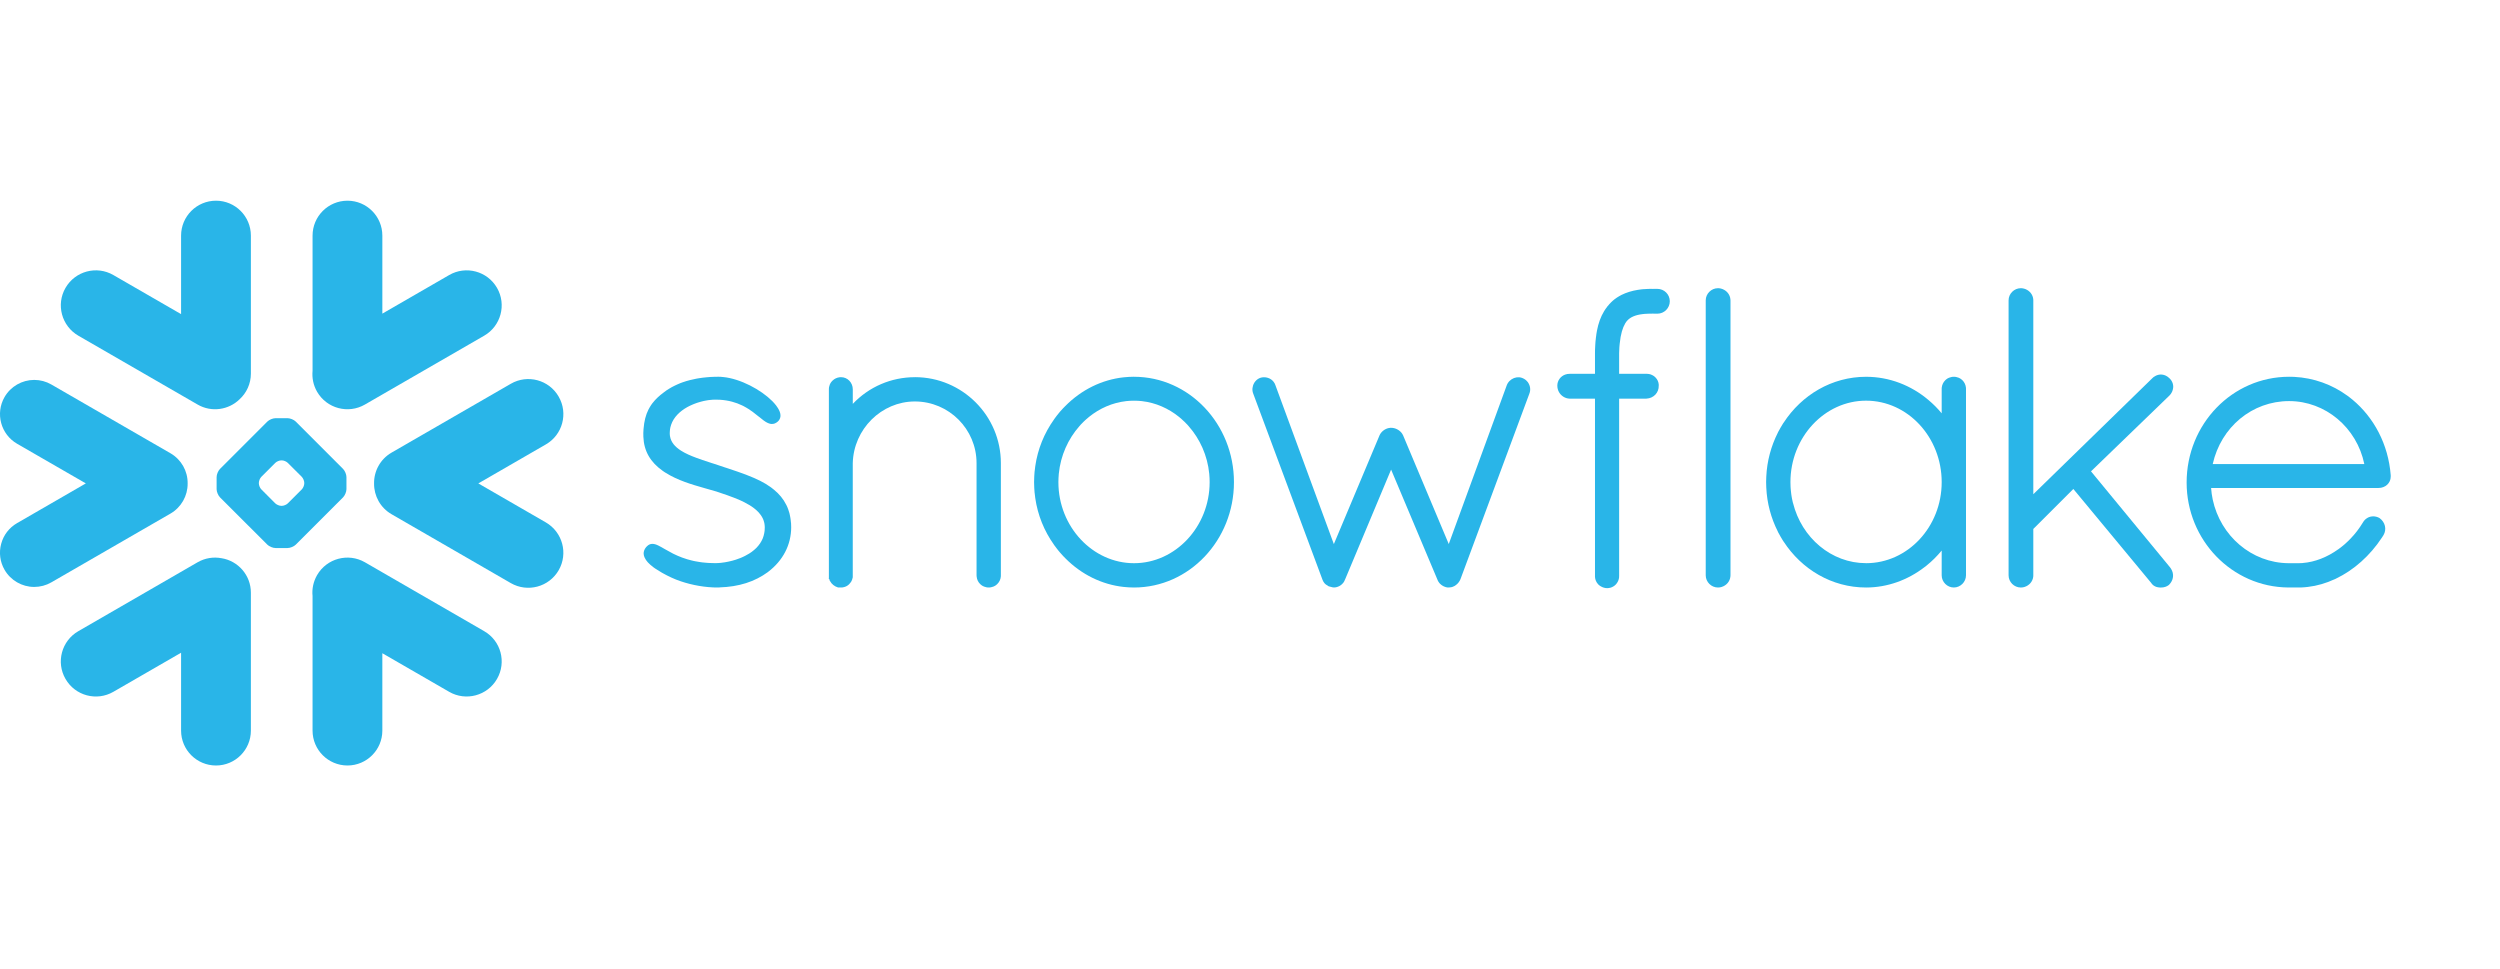
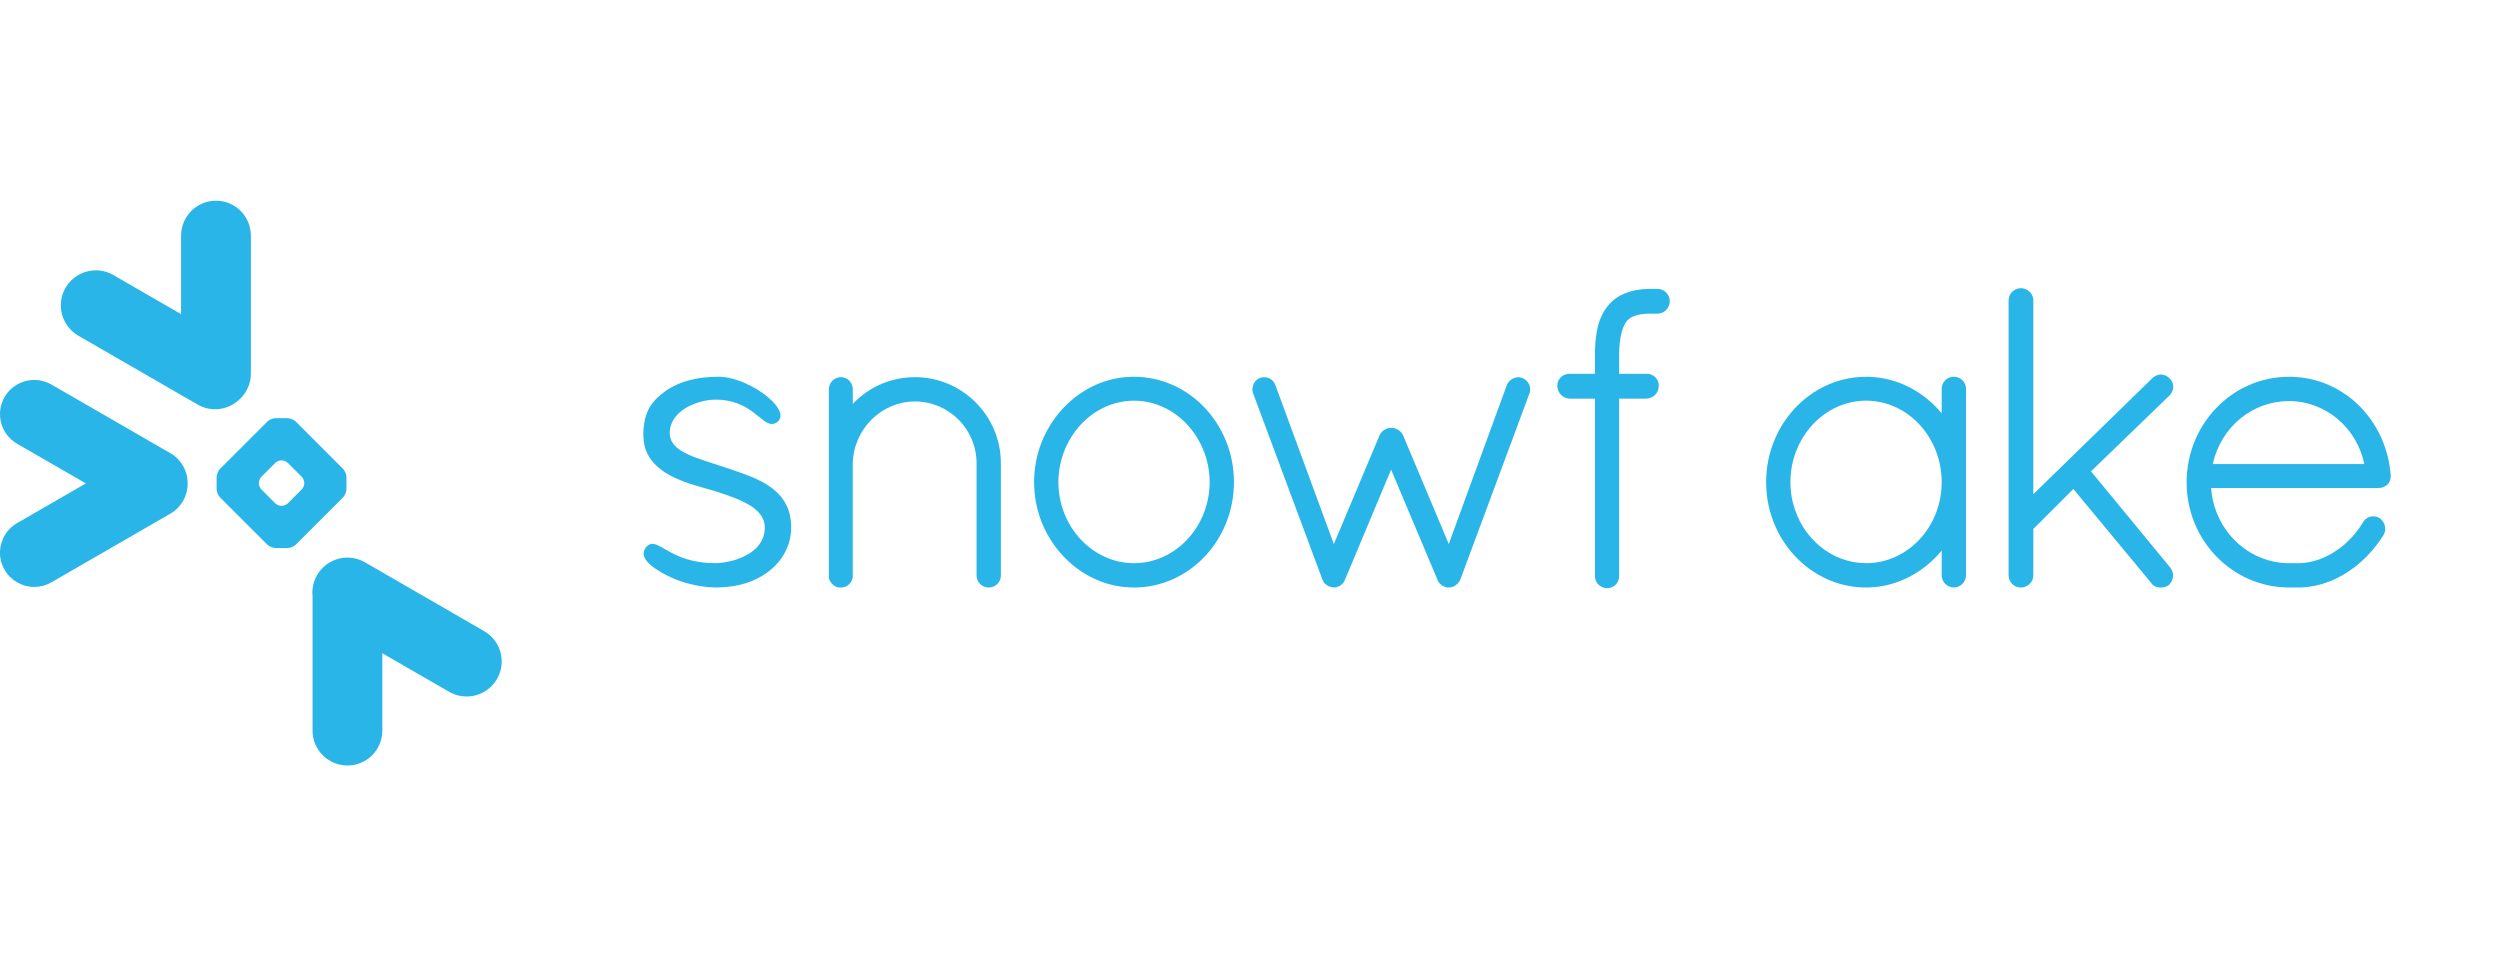
<svg xmlns="http://www.w3.org/2000/svg" fill="none" height="100" viewBox="0 0 258 100" width="258">
  <clipPath id="a">
    <path d="m0 20h246.727v59h-246.727z" />
  </clipPath>
  <g clip-path="url(#a)" fill="#29b5e8">
    <path d="m49.965 65.135-12.304-7.108c-1.728-.995-3.939-.403-4.939 1.325-.388.681-.539 1.43-.466 2.158v13.891c0 1.985 1.613 3.598 3.604 3.598 1.985 0 3.598-1.613 3.598-3.598v-7.988l6.893 3.981c1.728 1 3.944.403 4.939-1.325 1-1.728.409-3.939-1.325-4.934z" />
    <path d="m19.365 49.903c.021-1.283-.655-2.478-1.765-3.122l-12.304-7.103c-.534-.309-1.147-.471-1.76-.471-1.262 0-2.436.676-3.064 1.765-.974 1.687-.393 3.85 1.294 4.824l7.092 4.091-7.092 4.096c-.817.471-1.404 1.231-1.645 2.142-.246.911-.12 1.865.351 2.682.629 1.089 1.802 1.765 3.059 1.765.618 0 1.231-.162 1.765-.471l12.304-7.103c1.1-.639 1.776-1.823 1.765-3.096z" />
    <path d="m8.087 34.645 12.304 7.103c1.435.833 3.206.56 4.337-.545.718-.66 1.163-1.603 1.163-2.65v-14.237c0-1.99-1.613-3.604-3.599-3.604-1.99 0-3.604 1.613-3.604 3.604v8.103l-6.987-4.033c-1.729-1-3.939-.409-4.939 1.32-1 1.728-.403 3.939 1.325 4.939z" />
    <path d="m35.754 50.48c0 .272-.157.649-.351.849l-4.877 4.877c-.194.194-.576.351-.849.351h-1.241c-.272 0-.655-.157-.849-.351l-4.882-4.877c-.194-.199-.351-.576-.351-.849v-1.241c0-.278.157-.655.351-.849l4.882-4.882c.194-.194.576-.351.849-.351h1.241c.272 0 .655.157.849.351l4.877 4.882c.194.194.351.571.351.849zm-4.353-.597v-.052c0-.199-.115-.477-.257-.623l-1.44-1.435c-.141-.147-.419-.262-.623-.262h-.052c-.199 0-.477.115-.623.262l-1.435 1.435c-.141.141-.257.419-.257.623v.052c0 .204.115.482.257.623l1.435 1.44c.147.141.424.257.623.257h.052c.204 0 .482-.115.623-.257l1.44-1.44c.141-.141.257-.419.257-.623z" />
-     <path d="m37.661 41.748 12.304-7.103c1.728-.995 2.326-3.211 1.325-4.939-1-1.728-3.211-2.32-4.939-1.32l-6.893 3.981v-8.051c0-1.99-1.613-3.604-3.598-3.604-1.99 0-3.604 1.613-3.604 3.604v13.954c-.068.723.073 1.477.466 2.158 1 1.728 3.211 2.32 4.939 1.32z" />
-     <path d="m22.858 57.608c-.817-.157-1.692-.026-2.467.419l-12.304 7.108c-1.729.995-2.326 3.206-1.325 4.934 1 1.734 3.211 2.326 4.939 1.325l6.987-4.033v8.04c0 1.985 1.613 3.599 3.604 3.599 1.985 0 3.599-1.613 3.599-3.599v-14.237c0-1.797-1.315-3.284-3.033-3.557z" />
-     <path d="m57.654 40.931c-.995-1.734-3.211-2.326-4.939-1.325l-12.304 7.103c-1.179.681-1.828 1.927-1.807 3.195-.011 1.262.639 2.493 1.807 3.164l12.304 7.108c1.728.995 3.939.403 4.939-1.325 1-1.728.403-3.939-1.325-4.939l-6.966-4.023 6.966-4.023c1.734-.995 2.326-3.206 1.325-4.934z" />
    <path d="m246.722 49.055v.005.131c0 .67-.56 1.168-1.252 1.168h-17.285c.031.408.084.807.168 1.2.801 3.745 4.007 6.532 7.815 6.563h.502.142.361c.079 0 .157 0 .241-.005.074 0 .147-.005.22-.011.005 0 .011 0 .016-.005 1.262-.1 2.535-.608 3.672-1.425h.005c.058-.042.12-.089.178-.136.011-.005.021-.016.037-.026.047-.037.099-.079.152-.12.021-.016.036-.031.057-.047.042-.031.084-.068.126-.105.026-.021.058-.047.084-.068.031-.031.063-.063.099-.089.032-.031.068-.063.1-.094.026-.021.052-.047.078-.073.042-.037.079-.073.121-.11.021-.021.042-.047.063-.068.042-.042.084-.084.125-.126.021-.021.037-.037.058-.058.042-.047.084-.094.126-.141.021-.016.036-.037.052-.058.047-.047.089-.094.131-.141.016-.021.037-.042.052-.063.042-.052.079-.1.121-.147.021-.026.042-.052.063-.079.036-.047.073-.089.105-.131.031-.042.057-.079.083-.115.027-.037.053-.068.079-.105.042-.058.084-.115.12-.173.016-.021.027-.037.037-.052.105-.152.204-.309.304-.471 0 0 0-.005.005-.011.021-.037.047-.068.073-.105.011-.016.021-.031.037-.042.016-.026.037-.042.052-.063.016-.016.032-.031.048-.047.021-.016.036-.031.057-.047.016-.016.032-.031.053-.042.026-.021.057-.042.089-.058.021-.016.047-.031.068-.042.026-.011.047-.021.068-.032.021-.01.042-.016.057-.026.032-.011.058-.016.089-.026.016-.005.027-.011.042-.016.1-.021.205-.037.304-.037.11 0 .225.016.33.047h.011c.042.016.089.026.131.047.01.005.021.005.031.01.047.021.089.042.131.068l.021.011c.576.419.754 1.152.403 1.755l-.005.005c-.042.068-.084.136-.126.199-.01.016-.021.031-.031.047-1.226 1.865-2.891 3.352-4.751 4.243-.042.016-.078.037-.12.058-.006 0-.016.005-.021.005-.859.398-1.781.676-2.766.791-.021 0-.042.005-.063.005-.084.011-.167.021-.251.026-.047 0-.095.005-.147.01-.058 0-.12.005-.178.011-.115 0-.23.005-.346.005-.015 0-.45 0-.743 0-.168 0-.262 0-.273 0-5.814-.042-10.497-4.892-10.497-10.832 0-6.039 4.714-10.916 10.576-10.916.173 0 .345.005.518.011 2.043.105 3.929.801 5.495 1.943.005.005.01.011.016.011.089.063.172.131.256.194.042.037.089.073.136.11.042.031.084.068.126.1 2.205 1.839 3.693 4.599 3.939 7.794zm-18.369-1.163h15.645c-.775-3.771-4.017-6.5-7.762-6.5-3.813 0-7.03 2.676-7.883 6.5z" />
    <path d="m202.53 39.249c.193.194.324.456.356.759 0 .042.005.084.005.126v19.239c0 .686-.576 1.257-1.257 1.257s-1.252-.571-1.252-1.257v-2.556c-.477.576-1 1.1-1.571 1.556-.016.016-.032.026-.047.042-.053.042-.11.084-.163.12-1.728 1.33-3.829 2.095-6.023 2.095-3.536 0-6.647-1.881-8.502-4.73-.015-.021-.036-.047-.052-.068-.052-.089-.105-.178-.162-.272-.037-.058-.068-.115-.105-.173s-.068-.12-.1-.183c-.052-.089-.104-.183-.152-.272-.015-.031-.026-.063-.041-.094-.687-1.362-1.111-2.897-1.184-4.526-.011-.183-.016-.367-.016-.555 0-.189.005-.372.016-.555.073-1.629.497-3.164 1.184-4.531.015-.026.026-.058.041-.089.048-.089.1-.183.152-.272.032-.063.063-.126.1-.183.031-.058.068-.115.105-.173.052-.089.11-.183.162-.272.016-.021.037-.047.052-.068 1.855-2.849 4.966-4.73 8.502-4.73 2.388 0 4.646.875 6.442 2.399.493.414.948.87 1.362 1.372v-2.519c0-.042 0-.084.005-.126.032-.304.163-.566.357-.759 0 0 0 0 0-.005.02-.021.047-.037.068-.058.005-.005.015-.016.021-.021.015-.016.036-.026.052-.037.016-.011.031-.026.047-.037.011-.005.021-.011.031-.021.027-.011.048-.026.074-.042.005 0 .01-.005.016-.005.031-.016.062-.031.094-.047h.005c.073-.032.152-.052.231-.068.005 0 .015-.005.02-.005.032-.005.069-.01.105-.016.042 0 .084-.005.126-.005.047 0 .089.005.131.005.037.005.068.011.105.016.005 0 .01.005.021.005.078.016.157.037.23.068h.005c.032.016.063.031.089.047.011 0 .016.005.021.005.021.016.047.031.068.042.011.01.027.016.037.021.016.011.031.026.047.037.016.01.032.021.047.037.011.005.016.016.027.021.02.021.047.037.062.058.006.005.006.005.006.005zm-9.952 18.872c4.3 0 7.804-3.75 7.804-8.365 0-4.636-3.504-8.407-7.804-8.407-4.269 0-7.805 3.766-7.805 8.407 0 .147.005.288.011.429 0 .063.01.12.01.178.005.084.01.168.021.246.005.068.016.131.021.194.01.073.016.152.026.225.011.058.021.11.026.162.016.084.026.168.042.251.011.042.021.079.026.115.021.1.042.194.063.293.005.021.011.042.021.063.891 3.583 3.95 6.207 7.538 6.207z" />
    <path d="m171.044 29.811h-.34c-.042 0-.089 0-.131.005-.047-.005-.089-.005-.136-.005-.121 0-.241 0-.362.005-.021 0-.047.005-.068.005-.094 0-.188.005-.282.016-.016 0-.037 0-.053 0-.099.01-.194.016-.288.026-.01.005-.021.005-.031.005-.105.016-.205.026-.299.042-.005 0-.01 0-.01 0-.634.1-1.205.278-1.713.529 0 .005-.005.005-.011.005-.073.042-.152.084-.225.126-.016.005-.026.016-.042.026-.063.037-.126.073-.188.115-.027.016-.048.037-.068.052-.053.031-.1.068-.152.105-.037.032-.074.063-.11.089-.032.026-.063.052-.095.079-.057.052-.11.1-.162.152-.011.011-.021.021-.031.032-.063.068-.126.131-.189.199-.011.016-.021.031-.031.042-.053.058-.105.115-.152.173-.016.026-.037.052-.053.079-.042.052-.078.1-.115.152-.01.021-.021.037-.037.052-.042.063-.083.126-.12.189-.005.011-.011.016-.016.026-.34.56-.581 1.22-.733 2.017 0 .01 0 .026-.005.037-.021.1-.037.204-.053.309-.005.031-.01.063-.01.094-.016.089-.026.178-.037.272-.005.052-.01.105-.016.162-.01.073-.021.141-.026.22s-.01.157-.016.241c-.005.052-.005.105-.01.162-.005.11-.01.225-.016.341 0 .031-.005.052-.005.079-.005.147-.005.298-.005.445v2.069h-2.609c-.162-.005-.324.026-.471.079-.472.173-.807.618-.807 1.137 0 .487.241.901.618 1.142.189.12.409.194.65.204h.01v.005h2.609v18.27c-.005.026 0 .047 0 .073v.047c.016.293.136.56.33.765l.005.005c.026.026.058.052.084.079.005.005.01.005.016.011.021.021.047.037.068.052.01.011.026.021.036.026.011.011.021.016.037.021.204.131.445.204.702.204.042 0 .084-.005.12-.011.247-.021.472-.126.655-.278l.005-.005c.027-.021.047-.042.068-.068.006-.005.016-.011.021-.016.021-.021.037-.042.053-.058.199-.241.309-.539.293-.849v-18.27h2.808v-.005h.01c.744-.037 1.289-.618 1.268-1.341 0-.005 0-.005 0-.011.005-.026 0-.052 0-.079 0-.011 0-.021 0-.026-.021-.278-.142-.529-.33-.723 0 0 0 0 0-.005-.006 0-.006 0-.006 0-.026-.026-.047-.047-.073-.068-.01-.011-.021-.016-.026-.026-.021-.016-.037-.026-.058-.042-.015-.011-.036-.026-.052-.037-.011-.005-.026-.016-.037-.021-.026-.016-.052-.031-.078-.042-.006-.005-.016-.011-.021-.011-.032-.016-.063-.031-.095-.042-.005-.005-.01-.005-.021-.011-.031-.01-.062-.021-.094-.031-.01 0-.021-.005-.031-.005-.032-.005-.058-.016-.089-.021-.016 0-.032 0-.047-.005-.021-.005-.048-.005-.074-.011-.021 0-.042 0-.057 0-.016 0-.032-.005-.048-.005-.015 0-.036 0-.041 0h-2.808v-2.064c0-.016 0-.031 0-.042.005-.105.005-.209.011-.309 0-.026 0-.058.005-.084 0-.089.005-.178.01-.262 0-.016.005-.037.005-.052.006-.1.016-.199.027-.293.099-1.021.319-1.666.55-2.058.005-.011.005-.016.01-.026.016-.026.037-.052.053-.079.01-.021.026-.042.041-.063.006-.01.016-.031.027-.042.026-.037.052-.068.083-.1.33-.372.844-.597 1.588-.686.01 0 .015-.005.031-.005.042-.005.089-.011.131-.011.021-.005.047-.005.068-.01.042 0 .079-.005.12-.005.032 0 .058-.005.095-.005.036-.005.073-.005.11-.005.036 0 .073-.005.11-.005h.11.157.005c.042 0 .079-.005.121-.011.047.005.094.011.141.011h.34c.702 0 1.279-.576 1.279-1.283s-.577-1.278-1.279-1.278z" />
-     <path d="m177.801 29.847s-.005-.005-.01-.005c-.026-.011-.047-.021-.079-.026-.01-.005-.026-.011-.042-.016-.02-.005-.041-.011-.062-.016-.021-.005-.042-.016-.058-.016-.026-.005-.047-.01-.073-.01-.021-.005-.037-.005-.058-.011-.042-.005-.089-.005-.131-.005-.681 0-1.257.571-1.257 1.252v28.379c0 .686.576 1.257 1.257 1.257.042 0 .089 0 .131-.005.005 0 .016-.005.021-.005.037-.005.073-.01.11-.016.005 0 .016-.005.026-.005.032-.011.063-.016.094-.026.006 0 .011 0 .016-.005.482-.152.838-.56.891-1.063.005-.042.01-.084.01-.131v-28.379c0-.042-.005-.084-.01-.126-.048-.461-.351-.843-.776-1.021z" />
    <path d="m81.628 53.952c-.011-.073-.011-.141-.021-.209-.005-.052-.011-.1-.016-.147-.011-.058-.016-.11-.026-.168-.011-.052-.021-.105-.031-.162-.005-.042-.016-.089-.026-.131-.016-.063-.026-.12-.042-.183-.011-.032-.021-.068-.031-.1-.016-.068-.037-.131-.063-.194-.005-.026-.016-.052-.021-.073-.026-.073-.052-.141-.084-.215-.005-.011-.011-.026-.016-.042-.037-.073-.068-.152-.105-.225-.005-.005-.005-.011-.011-.016-.299-.602-.723-1.105-1.241-1.53 0-.005 0-.005-.005-.005-.073-.058-.147-.12-.225-.178 0 0-.005-.005-.01-.011-.005 0-.011-.005-.016-.011-.047-.031-.094-.068-.136-.1-.644-.456-1.357-.817-2.394-1.215-.016-.005-.031-.01-.047-.016-.016-.011-.037-.016-.052-.026-.587-.22-1.194-.429-1.817-.634 0 0 0 0-.005 0 0 0-.005 0-.005-.005-.011 0-.021-.005-.037-.011-.058-.021-.12-.042-.204-.068-.042-.01-.073-.021-.105-.031-.209-.073-.424-.141-.639-.215-.152-.052-.314-.105-.508-.168-.052-.016-.178-.058-.283-.089-.005 0-.005-.005-.011-.005-.063-.021-.126-.042-.194-.063-.524-.168-.953-.314-1.32-.451-.597-.22-1.142-.456-1.587-.739-.011-.005-.021-.011-.026-.016-.608-.388-1.027-.864-1.126-1.488l-.005-.005c-.005-.042-.011-.089-.011-.131-.005-.011-.005-.016-.005-.021-.005-.052-.005-.1-.005-.152 0-.073.005-.147.01-.215 0-.021 0-.037.005-.052.005-.058.01-.11.016-.162.005-.016.005-.032.011-.047.01-.058.021-.11.031-.168.005-.005.005-.016.011-.026.016-.063.031-.12.052-.178 0-.005 0-.005 0-.005.272-.812.917-1.414 1.676-1.839.052-.026.105-.052.152-.079.052-.026.1-.052.147-.073.079-.037.157-.073.236-.105.047-.021.089-.042.136-.058.084-.031.168-.063.252-.094.042-.016.089-.031.136-.047.084-.026.162-.052.246-.073.052-.016.1-.031.152-.042.079-.021.157-.037.231-.058.052-.011.105-.021.157-.031.084-.016.162-.031.236-.042.047-.005.089-.011.136-.021.089-.01.183-.021.278-.026.021-.005.042-.005.068-.01.115-.005.231-.011.341-.011.131 0 .262.005.388.011h.058c.927.058 1.676.283 2.294.581.047.021.094.047.141.068.026.016.052.031.079.042.058.031.115.063.178.1.011.005.021.011.031.016.063.037.126.079.189.115.005.005.011.005.011.005.068.042.136.089.204.131 0 .005.005.005.005.011.068.042.131.084.194.131.026.021.047.037.073.052.147.11.377.288.587.461.026.016.047.031.063.047.157.131.304.246.445.351.026.021.047.037.063.047.005.005.011.011.016.011.016.01.032.021.047.031.037.026.079.052.115.079.016.01.031.016.047.026.037.021.073.042.11.063.016.005.026.011.042.016.042.021.079.037.12.052.011.005.016.005.026.011.047.016.094.031.141.037 0 0 0 0 .005.005.105.016.204.021.309-.005.011 0 .021-.005.031-.005.026-.005.058-.016.084-.021.011-.005.016-.011.026-.016.011 0 .021-.005.032-.01.042-.021.084-.042.126-.068.01 0 .016-.005.021-.011.047-.031.089-.063.131-.1.005-.005.005-.005.005-.005.037-.031.068-.068.1-.105.021-.026.042-.058.058-.089.005-.005.011-.01.011-.016.22-.367.094-.849-.293-1.372-.005-.011-.011-.021-.021-.031-.016-.021-.026-.037-.042-.058-.89-1.152-2.917-2.415-4.798-2.818-.011 0-.021 0-.031-.005-.079-.016-.162-.031-.241-.047-.021 0-.047-.005-.068-.011-.068-.011-.136-.021-.204-.026-.026-.005-.052-.011-.079-.011-.063-.005-.131-.011-.194-.016-.026-.005-.052-.005-.073-.011-.089 0-.173-.005-.257-.005-.136 0-.272 0-.403.005-.073 0-.147.005-.225.011-.052.005-.115.005-.168.005-.105.011-.204.016-.304.026-.026 0-.058 0-.084.005-.115.01-.23.021-.34.037-.016 0-.026 0-.037 0-.12.016-.236.032-.351.052-.005 0-.016 0-.021 0-.115.016-.231.037-.341.058-.005 0-.01.005-.021.005-.236.042-.466.094-.686.152-.005 0-.005.005-.005.005-.11.026-.22.058-.33.089-.105.031-.204.068-.299.1-.01 0-.016.005-.026.005-.094.037-.189.068-.283.105-.011.005-.021.01-.026.01-.094.037-.178.073-.267.115-.011.005-.026.005-.037.016-.079.031-.162.073-.236.11-.021.011-.037.016-.052.026-.079.037-.152.073-.225.115-.021.011-.037.021-.058.031-.068.037-.136.079-.204.12-.021.011-.042.021-.063.037-.089.052-.173.11-.257.162-.1.073-.199.141-.288.215-.011 0-.016.005-.016.011-.445.33-.828.681-1.142 1.089-.011.016-.026.031-.037.047-.037.058-.079.11-.115.162-.026.042-.052.084-.079.126-.021.031-.042.063-.058.094-.042.068-.079.136-.115.209-.005.011-.011.016-.016.026-.283.56-.445 1.205-.508 1.985 0 .01 0 .021-.005.031-.005.136-.016.272-.021.419 0 .11 0 .22.005.33v.047c.058 1.498.739 2.624 1.97 3.499.011.005.021.016.031.021.052.037.105.073.157.11.037.026.079.047.115.073.011.01.026.016.037.021 1.215.77 2.703 1.21 3.944 1.561.608.178 1.152.33 1.315.377.037.01.073.021.105.037.744.246 1.315.445 1.786.634.037.011.068.026.105.037.011.005.026.011.042.021.267.11.529.225.78.351.21.105.403.215.597.33.498.309.88.644 1.137 1.011.011.011.016.021.021.031.026.031.047.063.063.1.016.021.026.037.037.058.016.026.031.052.042.079.016.026.026.058.042.084.011.021.021.042.031.063.011.031.026.063.037.1.005.016.016.037.021.058.011.037.021.073.032.11.005.016.01.031.016.052.01.037.021.079.026.115.005.016.01.037.01.052.005.042.011.084.016.126.005.016.005.031.005.047.005.063.011.12.011.183 0 .094-.005.183-.011.272 0 .026-.005.052-.005.079-.005.068-.016.136-.031.204 0 .021-.005.042-.011.063-.031.183-.084.356-.152.529-.005.005-.005.011-.005.016-.037.079-.073.162-.115.236-.005.011-.005.016-.011.021-.089.168-.194.33-.325.482-.063.079-.131.152-.199.225-.005 0-.005 0-.005.005-.141.141-.299.272-.461.393-.005.005-.01.005-.01.01-.079.052-.157.11-.236.157-.01.011-.021.016-.031.021-.136.084-.283.168-.429.241-.052.026-.105.052-.162.079s-.12.058-.183.084c-.052.021-.1.042-.152.063-.141.052-.278.105-.419.152-.021.005-.042.011-.063.021-.084.026-.168.047-.251.073-.021.005-.047.016-.068.021-.278.073-.55.131-.807.173-.005 0-.011 0-.016 0-.131.021-.257.037-.377.052-.047.005-.089.01-.136.01-.042.005-.084.005-.131.011-.1.005-.204.011-.299.011-.194 0-.382-.005-.566-.016-.073 0-.147-.005-.22-.011-.1-.011-.204-.016-.298-.026-.089-.005-.183-.016-.267-.026-.079-.011-.152-.021-.225-.031-.162-.026-.314-.047-.466-.079-.068-.016-.141-.026-.209-.042-.079-.021-.157-.037-.236-.058-.089-.021-.173-.042-.257-.068-.058-.016-.12-.031-.173-.047-.141-.042-.283-.089-.419-.141-.032-.01-.063-.021-.094-.031-.304-.115-.602-.241-.896-.388-.011-.005-.026-.016-.042-.021-.189-.094-.508-.272-.812-.445-.026-.016-.058-.031-.084-.047-.215-.126-.398-.231-.571-.314-.016-.011-.026-.016-.037-.021-.011-.005-.021-.011-.026-.011-.047-.021-.084-.042-.126-.058-.016-.005-.026-.011-.037-.016-.11-.042-.209-.073-.309-.084-.031-.005-.063-.005-.094-.005-.011-.005-.021-.005-.031-.005-.199 0-.372.068-.534.22-.037.031-.068.063-.1.1-.005.011-.016.021-.026.031-.021.026-.037.047-.052.068-.01.016-.021.031-.026.042-.016.021-.031.042-.042.063-.01.016-.016.031-.021.047-.011.021-.021.042-.031.063-.005.016-.011.026-.016.042-.01.026-.016.047-.021.068-.005.016-.011.026-.011.042-.005.026-.011.052-.016.079 0 .011-.005.021-.005.032-.005.037-.005.068-.005.1v.016c0 .042.005.079.016.12v.021c.011.032.016.068.026.1.005.016.011.032.016.047.011.026.016.058.032.084.005.016.01.026.016.037.068.157.178.32.32.477.152.168.346.335.571.508.005 0 .005 0 .005.005.063.042.126.089.194.136.016.011.026.021.042.026.183.126.377.246.597.372.052.031.105.063.157.089.052.032.105.058.157.084.063.037.136.073.204.11.047.021.089.047.136.068.105.052.215.105.325.157.016.011.026.016.042.021.12.058.241.11.361.157.052.021.1.042.152.063.011.005.021.011.031.011 1.121.44 2.504.733 3.724.786.089.005.183.011.272.011h.005c.042 0 .079 0 .12-.005h.283c.011 0 .021 0 .032-.005 1.985-.063 3.614-.576 5.002-1.592 0-.005 0-.005 0-.005 1.54-1.163 2.389-2.802 2.389-4.609 0-.115-.005-.23-.011-.34 0-.042-.005-.084-.005-.12z" />
    <path d="m94.435 38.925c-.005 0-.011 0-.016 0-2.441 0-4.745.995-6.411 2.755v-1.498c0-.691-.534-1.257-1.21-1.257-.047 0-.089.005-.131.005-.298.031-.56.162-.754.356-.005 0-.005 0-.011.005-.016.021-.037.042-.052.063-.011.005-.021.016-.026.026-.016.016-.026.031-.037.047-.01.016-.021.032-.037.047-.005.01-.011.021-.016.031-.016.026-.032.052-.047.073 0 .005 0 .011-.005.016-.016.032-.031.063-.047.094-.026.079-.052.157-.068.236 0 .005 0 .011-.005.011-.005.042-.011.079-.016.115 0 .042-.005.084-.005.131v19.454l-.016.084.063.052c0 .026.005.063.021.1 0 .005.005.016.005.021.011.026.026.058.052.084.162.309.461.545.812.649l.026.005h.293c.047 0 .094 0 .141-.005.031-.005.063-.016.094-.021.016 0 .026 0 .042-.005.042-.011.084-.021.126-.037h.005c.22-.079.409-.215.534-.398.005-.005.011-.011.016-.016.084-.089.131-.183.178-.314.005-.016.011-.026.011-.037.005-.005.005-.005.005-.011.021-.063.037-.126.052-.189l.005-.021v-11.775c.084-3.509 2.954-6.364 6.401-6.369h.01c3.51 0 6.364 2.855 6.364 6.364v11.576c0 .047.005.089.01.131.027.304.158.566.351.759 0 0 .006 0 .006.005.021.021.041.037.062.058.011.011.016.016.027.021.015.016.031.026.047.037.015.016.031.026.047.037.016.005.026.011.037.021.021.016.047.026.068.042.005 0 .01.005.021.005.026.016.057.032.089.047h.005c.073.031.152.052.23.068.011 0 .016.005.021.005.037.005.068.011.105.016.042.005.084.005.131.005.042 0 .084 0 .126-.005.036-.005.073-.011.104-.016.006 0 .016-.005.021-.005.084-.016.158-.037.236-.068.032-.016.063-.032.094-.047.006 0 .011-.005.016-.005.026-.016.047-.026.073-.042.011-.011.021-.016.032-.021.016-.01.031-.021.047-.037.016-.011.037-.021.052-.037.006-.005.016-.011.021-.021.021-.021.048-.037.068-.058 0-.005 0-.005 0-.005.2-.194.33-.456.357-.759.005-.042.005-.084.005-.131v-11.576c0-4.887-3.97-8.863-8.857-8.873z" />
    <path d="m117.031 38.883c5.688 0 10.313 4.877 10.313 10.874 0 5.997-4.625 10.874-10.313 10.874-.178 0-.351-.005-.524-.016-.026 0-.047 0-.073-.005-.152-.005-.304-.021-.451-.037-.005 0-.01 0-.015 0-2.247-.246-4.348-1.273-6.019-2.954-.068-.068-.141-.136-.204-.21-.005 0-.005-.005-.01-.005-.037-.037-.069-.079-.105-.12-.079-.084-.157-.173-.236-.262-.063-.068-.12-.147-.183-.22-.042-.058-.089-.115-.136-.173-.095-.115-.184-.236-.268-.356-.01-.016-.021-.031-.031-.047-1.021-1.43-1.687-3.08-1.938-4.829-.026-.162-.042-.325-.058-.487-.005-.016-.005-.037-.01-.058-.016-.152-.026-.299-.032-.451-.005-.031-.005-.063-.005-.1-.01-.178-.016-.361-.016-.545 0-.183.006-.367.016-.545 0-.037 0-.068.005-.1.006-.152.016-.304.032-.451.005-.021.005-.042.01-.058.016-.162.032-.325.058-.487.251-1.75.917-3.4 1.938-4.829.005-.016.016-.031.026-.042.089-.126.178-.246.273-.367.041-.052.089-.105.131-.162.062-.079.125-.152.188-.231.073-.084.147-.162.225-.246.037-.042.079-.089.116-.131.005 0 .005-.005.01-.005.058-.068.126-.131.189-.194 1.67-1.687 3.776-2.724 6.034-2.97h.015c.147-.016.299-.026.451-.037.026 0 .047-.005.073-.005.173-.011.346-.016.524-.016zm7.763 10.02c0-.005 0-.005 0-.01-.184-1.886-.959-3.588-2.117-4.903-.052-.058-.099-.115-.151-.173-.032-.031-.063-.063-.095-.094-.063-.063-.12-.126-.183-.189-.058-.058-.121-.11-.178-.162-.037-.031-.068-.068-.105-.1-.094-.084-.188-.162-.283-.241 0 0-.005 0-.005-.005-1.095-.885-2.409-1.467-3.824-1.629-.015 0-.026-.005-.036-.005-.11-.016-.215-.021-.325-.026-.026-.005-.047-.005-.068-.005-.131-.01-.262-.01-.393-.01s-.262 0-.393.01c-.021 0-.042 0-.068.005-.11.005-.215.01-.325.026-.01 0-.021.005-.036.005-1.415.162-2.729.744-3.824 1.629 0 .005-.005.005-.005.005-.095.079-.189.157-.283.241-.037.031-.068.063-.105.094-.058.058-.12.11-.178.168s-.115.12-.178.183c-.032.031-.063.063-.1.1-.047.052-.094.11-.146.168-1.158 1.315-1.938 3.022-2.122 4.908v.01c-.01.12-.021.241-.026.367 0 .021-.005.042-.005.063-.005.141-.011.283-.011.424 0 4.604 3.541 8.365 7.805 8.365s7.804-3.761 7.804-8.365c0-.141-.005-.283-.01-.424 0-.021-.005-.042-.005-.063-.005-.126-.016-.246-.026-.367z" />
    <path d="m157.656 39.422c-.01-.01-.015-.021-.026-.031-.126-.157-.293-.283-.482-.361 0 0 0 0-.005 0-.021-.016-.047-.021-.068-.031-.011 0-.021-.005-.037-.011-.167-.058-.351-.068-.529-.042h-.005c-.361.058-.707.278-.901.602 0 0 0 0-.005 0-.026.052-.058.105-.079.157l-.005.005v.005l-6.003 16.431-4.714-11.22c-.047-.105-.11-.199-.183-.288-.257-.298-.65-.487-1.053-.487-.063 0-.12 0-.183.016-.005 0-.011 0-.021 0-.419.073-.812.367-.99.759v.005l-4.714 11.22-2.284-6.207-3.761-10.23c-.021-.058-.042-.105-.068-.157-.005-.005-.005-.005-.01-.01-.116-.215-.299-.382-.519-.487 0 0-.005 0-.005-.005-.11-.047-.225-.084-.346-.105-.01 0-.016 0-.026-.005-.058-.005-.121-.011-.178-.011h-.005c-.016 0-.027 0-.037 0-.026 0-.052 0-.079.005-.015 0-.036.005-.052.005-.026.005-.047.005-.068.011-.016.005-.032.005-.047.01-.026.005-.053.011-.079.021-.01.005-.021.005-.031.011-.026.01-.053.016-.079.031 0 0 0 0-.005 0-.215.094-.388.257-.513.445-.006.011-.011.016-.016.026s-.011.021-.016.031c-.094.157-.152.341-.173.524-.021.194.006.398.084.587l4.353 11.696 2.792 7.501v.005c.115.283.283.477.513.581.005.005.016.011.021.016.005.005.01.011.021.016 0 .005.005.005.01.01.011.005.016.011.027.021h.01c.042.026.094.047.162.052.006 0 .011.005.016.005.021.005.042.016.063.021.01 0 .021.005.031.005.131.042.215.058.32.058.058 0 .11-.005.168-.016.041-.005.089-.016.13-.031.011-.005.021-.005.032-.011.042-.011.084-.026.126-.047.015-.005.031-.01.047-.021.026-.016.057-.031.089-.047.021-.016.047-.032.073-.047.016-.011.032-.026.047-.037.037-.026.068-.052.105-.084.005-.005.01-.01.016-.021.036-.037.073-.073.11-.115 0-.005.005-.011.01-.016.032-.042.063-.089.089-.136.026-.052.053-.11.074-.168l.005-.016.016-.021.015-.037 4.73-11.293 4.772 11.335c.037.115.094.22.173.32.01.016.021.026.031.042.026.032.053.063.084.094.016.011.031.026.047.037.026.026.058.052.089.079.016.011.026.021.042.026.037.026.073.052.11.073.01.005.021.01.031.016.042.021.079.042.126.058.011.005.021.011.037.011.036.016.073.031.115.042.052.011.105.021.152.031h.157c.063 0 .121-.005.178-.016.016 0 .026 0 .042-.005.052-.011.1-.021.147-.037.015-.005.026-.011.036-.016.053-.016.105-.042.152-.068.006 0 .011-.005.016-.005.058-.037.115-.073.162-.11.21-.157.362-.361.467-.613v-.005l2.949-7.941 4.148-11.172c.162-.393.099-.822-.126-1.158-.01-.021-.026-.042-.042-.063z" />
    <path d="m224.267 39.773c0-.021-.005-.047-.01-.068 0-.016-.006-.031-.011-.047-.005-.026-.01-.052-.016-.073-.005-.016-.01-.031-.015-.042-.006-.031-.016-.058-.032-.084 0-.011-.005-.016-.01-.026-.016-.037-.032-.068-.053-.1 0-.005 0-.005 0-.005-.062-.11-.141-.204-.23-.288-.005-.005-.005-.005-.005-.005-.006-.005-.006-.005-.006-.005-.445-.445-1.073-.503-1.566-.157-.015.01-.026.021-.042.026-.021.016-.041.032-.062.047-.032.031-.063.058-.095.089 0 0-.005 0-.005.005l-12.272 11.963v-20.009c0-.042 0-.084-.006-.126-.047-.461-.356-.843-.775-1.021-.005 0-.005-.005-.01-.005-.027-.011-.053-.021-.079-.026-.01-.005-.026-.011-.042-.016-.021-.005-.042-.011-.068-.016-.016-.005-.037-.011-.058-.016-.02-.005-.047-.01-.068-.01-.021-.005-.036-.005-.057-.011-.047-.005-.089-.005-.131-.005-.686 0-1.257.571-1.257 1.252v28.379c0 .686.571 1.257 1.257 1.257.042 0 .089 0 .131-.005.005 0 .01-.005.021-.005.036-.005.073-.005.104-.016.011 0 .021-.005.032-.005.031-.011.063-.016.094-.026.005 0 .011-.005.016-.005.482-.152.838-.566.89-1.063.006-.042.006-.084.006-.131v-4.787l4.132-4.127 8.03 9.69c.052.084.11.157.183.215.016.016.027.026.042.037.021.016.042.032.063.042.026.021.053.032.079.047.01.005.026.016.036.021.037.016.068.026.105.042.011.005.021.005.026.011.042.011.079.021.121.031.005 0 .015.005.026.005.042.011.079.016.126.021.01 0 .021 0 .031.005.052 0 .105.005.162.005.084 0 .163-.005.236-.016h.005c.147-.021.283-.068.409-.131.005 0 .005-.005.005-.005.058-.031.115-.068.173-.11l.016-.016c.476-.477.55-1.126.204-1.666-.031-.047-.063-.094-.099-.141l-8.156-9.905 8.098-7.825c.215-.22.346-.487.377-.775 0-.005 0-.011.005-.016 0-.026 0-.058 0-.084 0-.016.006-.031.006-.042s0-.016 0-.021c0-.021-.006-.037-.006-.058 0-.016-.005-.031-.005-.047z" />
  </g>
</svg>